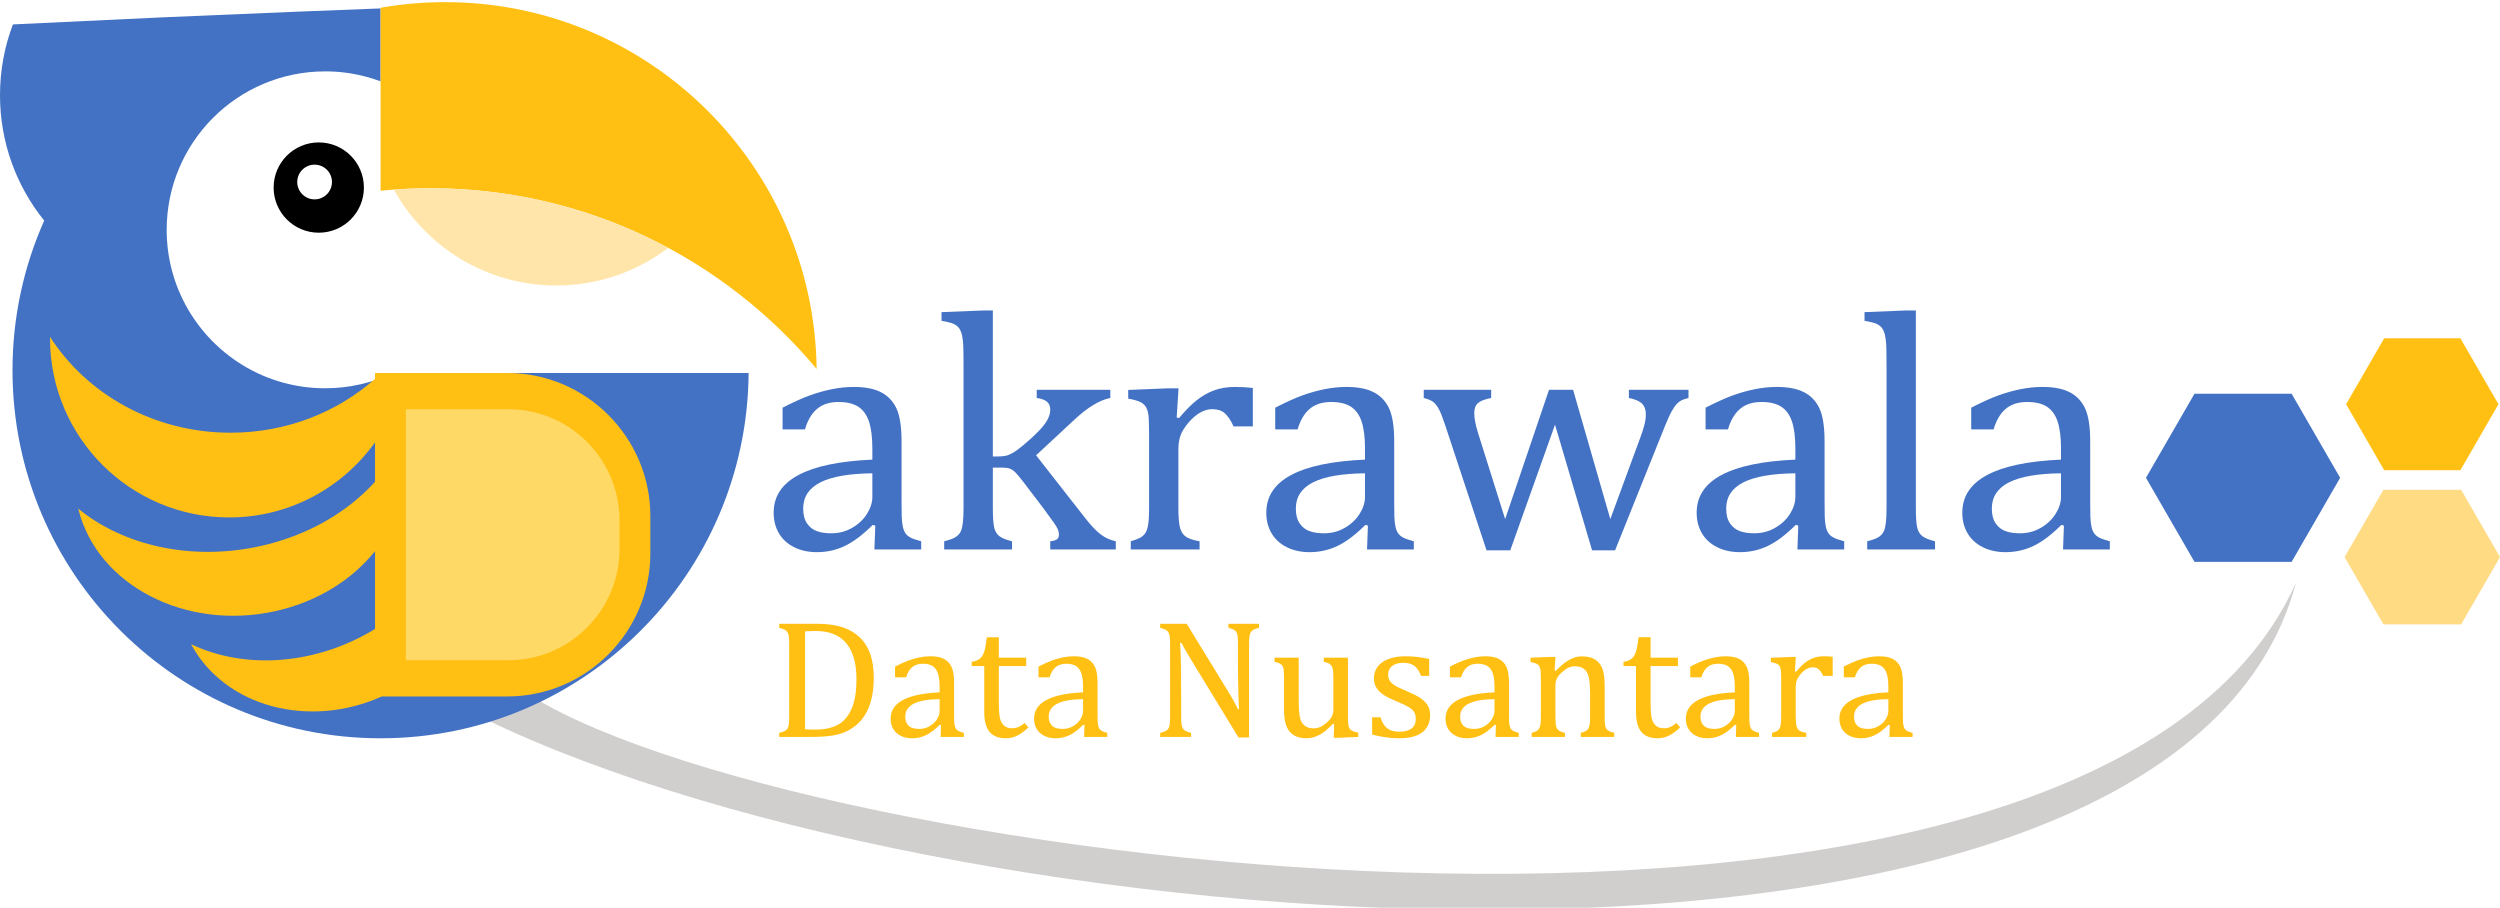
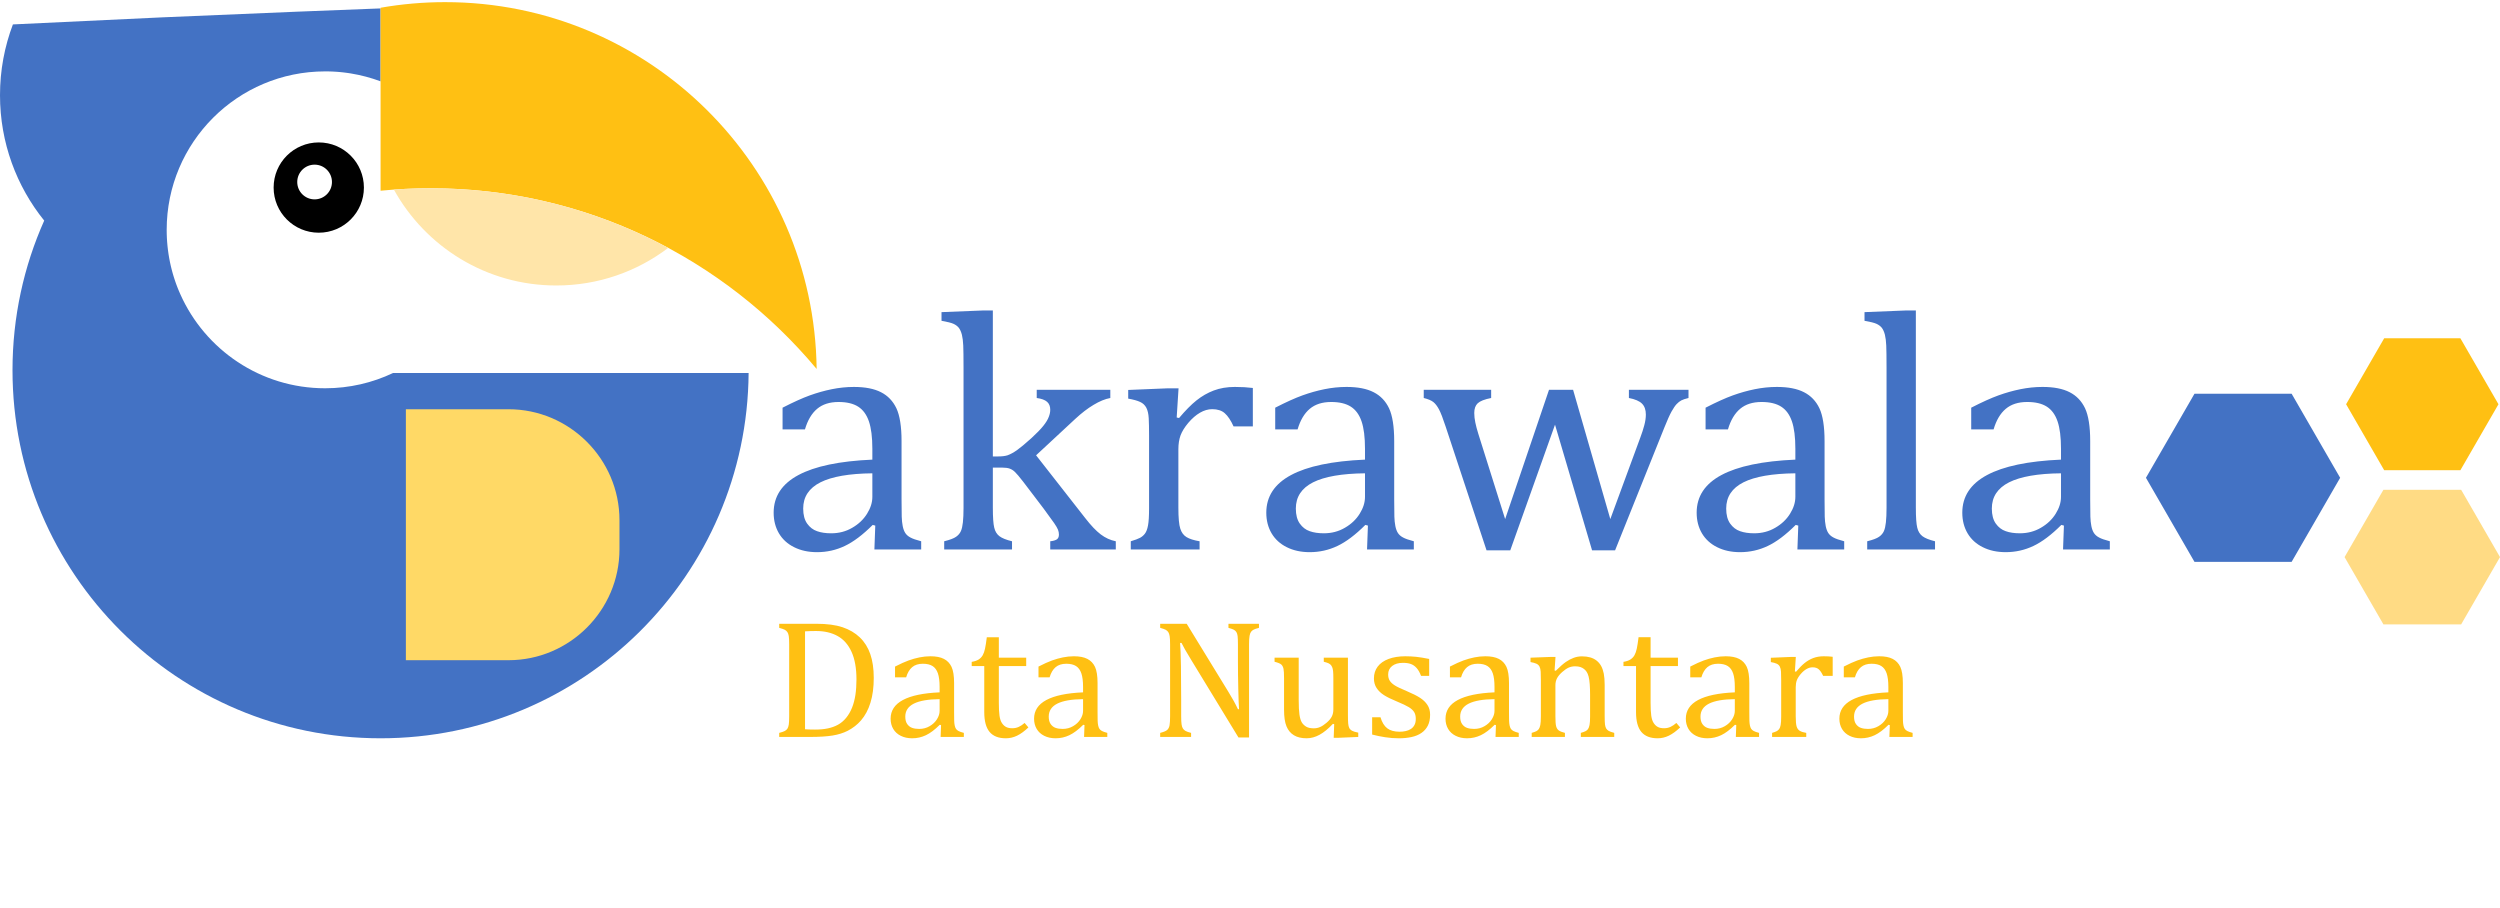
<svg xmlns="http://www.w3.org/2000/svg" xml:space="preserve" width="91.44mm" height="33.202mm" version="1.1" style="shape-rendering:geometricPrecision; text-rendering:geometricPrecision; image-rendering:optimizeQuality; fill-rule:evenodd; clip-rule:evenodd" viewBox="0 0 9143.98 3320.2">
  <defs>
    <style type="text/css">
   
    .fil4 {fill:black}
    .fil8 {fill:#4372C4}
    .fil1 {fill:#4372C4}
    .fil0 {fill:#D1CECE}
    .fil2 {fill:#FFC013}
    .fil5 {fill:#FFD966}
    .fil9 {fill:#FFDB84}
    .fil3 {fill:#FFE5A9}
    .fil6 {fill:#4372C4;fill-rule:nonzero}
    .fil7 {fill:#FFC013;fill-rule:nonzero}
   
  </style>
  </defs>
  <g id="Layer_x0020_1">
    <g id="_3000514988064">
-       <path class="fil0" d="M1859.37 2487c787.44,640.11 5771.19,1356.43 6538.31,-355.62 -452.14,1706.97 -5029.47,1331.03 -6705.96,457.22l167.65 -101.6z" />
      <path class="fil1" d="M655.34 1066.45l4.08 9.45 0.15 0.34c90.27,202.64 293.44,343.9 529.61,343.9 88.96,0 173.23,-20.07 248.56,-55.89l1300.39 0c-5.47,738.85 -606.01,1336.12 -1346.15,1336.12 -743.52,0 -1346.26,-602.74 -1346.26,-1346.27 0,-194.87 41.46,-380.02 115.95,-547.22 -101.12,-125.46 -161.68,-284.99 -161.68,-458.68 0,-91.16 16.73,-178.4 47.19,-258.88l547.53 -25.91 492.17 -20.69 305.11 -11.95 0 266.76 -1.56 -0.58 0 0.01c-34.29,-12.7 -70.09,-22.25 -107.08,-28.31l-2.44 -0.39 -0.74 -0.12 -3.18 -0.49 -2.49 -0.38 -0.69 -0.09 -5.75 -0.82 -0.64 -0.08c-3.2,-0.43 -6.4,-0.84 -9.62,-1.22l-2.68 -0.31 -0.53 -0.06 -2.71 -0.3 -0.51 -0.06 -2.75 -0.28 -0.48 -0.05 -2.78 -0.28 -0.46 -0.04 -2.8 -0.26 -0.44 -0.04 -2.84 -0.25 -0.4 -0.03 -2.87 -0.24 -0.38 -0.03 -2.9 -0.22 -0.35 -0.02 -2.94 -0.21 -0.33 -0.02 -2.96 -0.19 -0.29 -0.02 -3 -0.18 -0.27 -0.01 -3.03 -0.16 -0.25 -0.02 -3.06 -0.15 -0.22 0 -3.09 -0.13 -0.19 -0.01 -3.12 -0.12 -0.17 0 -3.15 -0.1 -0.14 0 -3.19 -0.09 -0.11 0 -3.22 -0.06 -0.08 0 -3.25 -0.05 -0.06 0 -3.28 -0.02 -0.03 0 -3.31 -0.02c-320.08,0 -579.55,259.48 -579.55,579.56 0,4.95 0.06,9.9 0.19,14.83l0 0.21c0.13,4.93 0.32,9.83 0.56,14.73l0 0.09c0.25,4.8 0.55,9.6 0.91,14.36l0.06 0.75c0.36,4.63 0.77,9.25 1.23,13.85l0.11 1.04c0.46,4.52 0.97,9.02 1.54,13.5l0.15 1.15c0.55,4.3 1.15,8.59 1.8,12.86l0.22 1.48c0.66,4.28 1.37,8.54 2.12,12.79l0.32 1.81c0.72,3.95 1.47,7.89 2.26,11.81l0.59 2.87c0.74,3.58 1.53,7.15 2.33,10.71l0.91 3.97c0.8,3.4 1.63,6.79 2.49,10.18l0.96 3.71c0.82,3.16 1.68,6.32 2.55,9.46l1.36 4.81c0.88,3.03 1.79,6.05 2.7,9.06l1.56 4.99c0.84,2.67 1.71,5.32 2.59,7.98l1.95 5.76c0.88,2.57 1.79,5.13 2.71,7.68l1.99 5.45c0.97,2.61 1.96,5.21 2.97,7.81l2.11 5.34c1,2.51 2.02,5.01 4.47,10.82z" />
      <path class="fil2" d="M1628.22 7.83c744.77,0 1349.5,599.14 1358.76,1341.7 -337.35,-403.91 -844.69,-660.95 -1412.11,-660.95 -61.72,0 -122.72,3.09 -182.88,9.03l0 -669.28c76.73,-13.45 155.65,-20.5 236.23,-20.5z" />
      <path class="fil3" d="M2444.08 906.66c-113.77,86.31 -255.61,137.54 -409.44,137.54 -255.8,0 -478.51,-141.64 -594.03,-350.75 44.34,-3.22 89.1,-4.87 134.26,-4.87 314.43,0 610.39,78.96 869.21,218.08z" />
      <path class="fil4" d="M1165.91 520.93c91.19,0 165.12,73.92 165.12,165.11 0,91.18 -73.93,165.11 -165.12,165.11 -91.18,0 -165.11,-73.93 -165.11,-165.11 0,-91.19 73.93,-165.11 165.11,-165.11zm-15.24 81.29c35.08,0 63.51,28.43 63.51,63.5 0,35.07 -28.43,63.5 -63.51,63.5 -35.07,0 -63.5,-28.43 -63.5,-63.5 0,-35.07 28.43,-63.5 63.5,-63.5z" />
-       <path class="fil2" d="M1396.54 2547.34c-265.43,119.17 -571.59,38.83 -695.76,-187.84 -0.59,-1.1 -1.16,-2.2 -1.73,-3.29 176.41,84.44 410.56,81.23 620.93,-26.64 17.78,-9.12 35.01,-18.81 51.69,-29l0 -284.53c-84.49,105.11 -212.3,185.98 -366.67,219.72 -326.46,71.34 -647.87,-95 -717.91,-371.57 -0.33,-1.27 -0.6,-2.56 -0.91,-3.84 162.64,133.86 410.91,192.81 663.44,137.62 174.67,-38.18 321.31,-124.41 422.05,-235.88l0 -144.15c-118.85,166.27 -313.46,274.67 -533.43,274.67 -361.95,0 -655.36,-293.41 -655.36,-655.36 0,-1.67 0.06,-3.34 0.07,-5 135.25,210.07 380.38,350.46 660.37,350.46 204.44,0 390.28,-74.86 528.35,-197.04l0 -21.42 484.07 0c287.59,0 522.9,235.31 522.9,522.9l0 137.29c0,287.59 -235.31,522.9 -522.9,522.9l-459.2 0z" />
      <path class="fil5" d="M1484.51 1496.84l375.58 0c223.13,0 405.7,182.56 405.7,405.7l0 106.51c0,223.14 -182.57,405.7 -405.7,405.7l-375.58 0 0 -917.91z" />
      <path class="fil6" d="M3201.38 1922.43l-9.38 -2.5c-36.24,36.29 -70.33,61.94 -102.08,76.95 -31.97,15.22 -65.65,22.73 -101.44,22.73 -31.76,0 -59.68,-6.04 -83.76,-18.14 -24.09,-11.89 -42.62,-28.78 -55.63,-50.67 -12.78,-21.69 -19.39,-46.93 -19.39,-75.49 0,-59.44 30.05,-105.31 90.37,-137.64 60.09,-32.32 150.24,-51.3 270.65,-56.51l0 -39.83c0,-42.33 -4.26,-75.69 -12.57,-100.09 -8.31,-24.4 -21.32,-42.33 -39.22,-53.81 -17.9,-11.46 -41.98,-17.1 -71.81,-17.1 -32.61,0 -58.61,8.34 -78.43,25.03 -19.82,16.68 -34.74,41.7 -44.54,75.28l-81.84 0 0 -79.45c39.85,-20.44 73.1,-35.45 99.73,-45.04 26.65,-9.6 53.29,-17.1 79.93,-22.53 26.63,-5.42 53.7,-8.34 81.19,-8.34 41.35,0 74.38,6.47 99.32,19.39 24.93,12.72 43.68,32.33 56.26,58.81 12.36,26.49 18.76,66.52 18.76,119.91l0 212.49c0,30.24 0.2,51.51 0.63,63.82 0.42,12.51 1.49,23.98 3.63,34.61 2.12,10.63 5.33,18.98 9.37,25.23 4.27,6.47 10.23,11.89 18.54,16.27 8.1,4.59 21.32,9.17 39.65,13.97l0 30.03 -171.15 0 3.21 -87.38zm-10.66 -191.22c-84.61,0.83 -147.9,11.89 -189.88,32.95 -41.99,21.27 -63.09,53.17 -63.09,95.92 0,23.36 4.9,41.5 14.5,55.06 9.58,13.34 21.52,22.73 36.23,27.73 14.49,5.22 31.75,7.72 51.78,7.72 28.13,0 53.92,-6.68 76.93,-20.23 23.23,-13.34 41.14,-30.45 54.13,-51.3 13.01,-20.85 19.4,-41.29 19.4,-61.73l0 -86.12zm440.73 -61.73l20.03 0c13.85,0 24.93,-1.45 33.67,-4.17 10.45,-3.75 21.95,-10 34.52,-18.77 12.37,-8.76 30.06,-23.56 53.07,-44.21 18.97,-17.51 33.46,-32.31 43.26,-44.62 9.81,-12.3 16.63,-23.35 20.25,-33.57 3.41,-8.55 5.12,-17.1 5.12,-25.65 0,-12.3 -3.84,-21.9 -11.51,-28.78 -7.89,-6.88 -20.46,-11.68 -37.94,-13.97l0 -30.03 269.17 0 0 30.03c-19.18,3.54 -39.43,11.88 -61.16,25.02 -21.74,12.93 -43.91,30.03 -66.92,51.3l-143.43 133.25 179.66 229.6c20.88,26.9 39.64,46.71 56.68,59.64 16.84,12.72 35.17,21.27 55.21,25.23l0 30.03 -239.76 0 0 -30.03c10.86,-1.04 18.75,-3.54 24.08,-6.88 5.11,-3.54 7.67,-9.38 7.67,-17.52 0,-6.05 -1.07,-12.09 -3.41,-17.93 -2.34,-5.84 -7.03,-13.97 -14.07,-24.19 -7.03,-10.22 -20.03,-27.94 -38.57,-53.18l-74.38 -97.8c-14.06,-18.14 -24.29,-30.24 -30.26,-35.86 -5.96,-5.84 -12.36,-9.81 -19.18,-12.31 -6.6,-2.5 -15.56,-3.75 -26.85,-3.75l-34.95 0 0 146.8c0,35.04 1.7,59.23 5.11,72.99 3.2,13.55 9.59,23.98 18.97,31.07 9.38,7.09 24.72,13.35 46.03,18.56l0 30.03 -248.07 0 0 -30.03c20.89,-5.21 35.38,-10.63 43.48,-16.47 8.1,-5.63 13.85,-12.51 17.48,-20.44 3.61,-7.93 5.97,-18.77 7.45,-32.32 1.49,-13.76 2.34,-31.49 2.34,-53.39l0 -511.53c0,-38.99 -0.42,-66.31 -1.05,-81.74 -0.65,-15.44 -2.35,-28.57 -4.91,-39.41 -2.77,-10.85 -6.61,-19.19 -11.29,-25.45 -4.9,-6.04 -11.3,-10.84 -19.4,-14.59 -8.1,-3.76 -22.8,-7.3 -43.9,-11.06l0 -31.7 150.46 -6.04 37.3 0 0 533.84zm672.38 -142.43l8.74 1.88c23.01,-27.32 44.12,-48.79 63.72,-64.43 19.61,-15.64 40.71,-27.74 63.3,-36.29 22.8,-8.55 48.37,-12.93 77.14,-12.93 24.3,0 46.04,1.25 65.65,3.76l0 140.55 -70.54 0c-10.02,-22.11 -20.67,-37.95 -31.97,-47.97 -11.09,-10.01 -26.64,-15.01 -46.04,-15.01 -15.13,0 -30.05,4.38 -44.75,12.93 -14.7,8.55 -28.99,20.85 -42.84,37.12 -13.64,16.26 -23.01,31.7 -28.35,45.88 -5.11,14.17 -7.88,31.07 -7.88,50.67l0 213.95c0,36.92 2.35,62.56 7.03,76.54 4.48,14.18 12.15,24.39 22.81,30.86 10.65,6.46 26.43,11.68 47.73,15.22l0 30.03 -251.69 0 0 -30.03c15.78,-4.8 27.29,-8.97 34.1,-12.72 6.82,-3.75 12.79,-8.76 17.69,-15.22 5.12,-6.68 8.74,-16.48 11.29,-30.03 2.56,-13.35 3.84,-34.41 3.84,-62.98l0 -266.29c0,-26.07 -0.43,-47.13 -1.28,-62.98 -0.85,-15.85 -3.83,-28.57 -8.73,-38.17 -5.12,-9.58 -12.58,-16.68 -22.81,-21.26 -10.22,-4.8 -24.72,-8.76 -43.48,-12.1l0 -31.7 146.2 -6.05 37.94 0 -6.82 106.77zm699.45 395.38l-9.37 -2.5c-36.24,36.29 -70.33,61.94 -102.09,76.95 -31.96,15.22 -65.64,22.73 -101.44,22.73 -31.76,0 -59.68,-6.04 -83.75,-18.14 -24.09,-11.89 -42.63,-28.78 -55.63,-50.67 -12.78,-21.69 -19.4,-46.93 -19.4,-75.49 0,-59.44 30.06,-105.31 90.37,-137.64 60.09,-32.32 150.25,-51.3 270.65,-56.51l0 -39.83c0,-42.33 -4.26,-75.69 -12.57,-100.09 -8.31,-24.4 -21.31,-42.33 -39.21,-53.81 -17.9,-11.46 -41.99,-17.1 -71.82,-17.1 -32.61,0 -58.61,8.34 -78.43,25.03 -19.82,16.68 -34.74,41.7 -44.54,75.28l-81.84 0 0 -79.45c39.86,-20.44 73.1,-35.45 99.74,-45.04 26.64,-9.6 53.28,-17.1 79.92,-22.53 26.64,-5.42 53.7,-8.34 81.2,-8.34 41.34,0 74.38,6.47 99.31,19.39 24.94,12.72 43.69,32.33 56.26,58.81 12.36,26.49 18.76,66.52 18.76,119.91l0 212.49c0,30.24 0.21,51.51 0.64,63.82 0.42,12.51 1.49,23.98 3.62,34.61 2.13,10.63 5.33,18.98 9.38,25.23 4.26,6.47 10.23,11.89 18.53,16.27 8.1,4.59 21.32,9.17 39.65,13.97l0 30.03 -171.14 0 3.2 -87.38zm-10.66 -191.22c-84.6,0.83 -147.9,11.89 -189.88,32.95 -41.99,21.27 -63.09,53.17 -63.09,95.92 0,23.36 4.91,41.5 14.5,55.06 9.59,13.34 21.52,22.73 36.23,27.73 14.49,5.22 31.75,7.72 51.79,7.72 28.13,0 53.92,-6.68 76.93,-20.23 23.23,-13.34 41.13,-30.45 54.13,-51.3 13,-20.85 19.39,-41.29 19.39,-61.73l0 -86.12zm694.99 -177.88l-163.68 459.61 -86.74 0 -149.82 -453.35c-9.59,-29.4 -17.69,-50.05 -24.08,-62.15 -6.39,-11.88 -13.22,-20.85 -20.46,-26.69 -7.46,-6.04 -19.19,-11.05 -35.38,-15.01l0 -30.03 246.57 0 0 30.03c-24.07,4.79 -40.49,11.26 -49.01,19.18 -8.52,7.92 -12.79,19.81 -12.79,35.66 0,11.06 1.28,22.52 3.84,34.62 2.34,12.1 6.18,25.85 11.08,41.91l98.04 311.55 160.47 -472.95 88.02 0 136.18 472.95 109.97 -298.83c5.75,-15.42 10.66,-30.23 14.28,-44.2 3.83,-14.19 5.75,-27.32 5.75,-39.42 0,-17.1 -4.69,-30.44 -14.07,-39.83 -9.37,-9.38 -25.35,-16.27 -47.94,-20.64l0 -30.03 218.02 0 0 30.03c-11.73,2.71 -20.46,5.84 -26.22,8.76 -5.75,3.12 -11.51,7.5 -17.26,13.55 -5.55,5.84 -11.72,15.01 -18.75,27.53 -6.82,12.3 -15.35,31.48 -25.8,57.55l-180.51 449.81 -84.18 0 -135.53 -459.61zm889.76 369.1l-9.37 -2.5c-36.24,36.29 -70.34,61.94 -102.09,76.95 -31.97,15.22 -65.65,22.73 -101.44,22.73 -31.76,0 -59.68,-6.04 -83.76,-18.14 -24.09,-11.89 -42.62,-28.78 -55.63,-50.67 -12.78,-21.69 -19.39,-46.93 -19.39,-75.49 0,-59.44 30.06,-105.31 90.37,-137.64 60.09,-32.32 150.24,-51.3 270.65,-56.51l0 -39.83c0,-42.33 -4.26,-75.69 -12.57,-100.09 -8.32,-24.4 -21.31,-42.33 -39.22,-53.81 -17.9,-11.46 -41.98,-17.1 -71.81,-17.1 -32.61,0 -58.61,8.34 -78.43,25.03 -19.82,16.68 -34.74,41.7 -44.55,75.28l-81.83 0 0 -79.45c39.86,-20.44 73.1,-35.45 99.73,-45.04 26.65,-9.6 53.29,-17.1 79.93,-22.53 26.63,-5.42 53.7,-8.34 81.19,-8.34 41.35,0 74.38,6.47 99.32,19.39 24.93,12.72 43.68,32.33 56.26,58.81 12.36,26.49 18.76,66.52 18.76,119.91l0 212.49c0,30.24 0.21,51.51 0.63,63.82 0.43,12.51 1.49,23.98 3.63,34.61 2.13,10.63 5.33,18.98 9.38,25.23 4.26,6.47 10.22,11.89 18.53,16.27 8.1,4.59 21.32,9.17 39.65,13.97l0 30.03 -171.14 0 3.2 -87.38zm-10.66 -191.22c-84.6,0.83 -147.9,11.89 -189.88,32.95 -41.99,21.27 -63.09,53.17 -63.09,95.92 0,23.36 4.91,41.5 14.5,55.06 9.59,13.34 21.52,22.73 36.23,27.73 14.49,5.22 31.75,7.72 51.78,7.72 28.13,0 53.92,-6.68 76.93,-20.23 23.24,-13.34 41.14,-30.45 54.13,-51.3 13.01,-20.85 19.4,-41.29 19.4,-61.73l0 -86.12zm440.73 125.95c0,35.04 1.7,59.23 5.11,72.99 3.2,13.55 9.59,23.98 18.97,31.07 9.38,7.09 24.72,13.35 46.03,18.56l0 30.03 -248.07 0 0 -30.03c20.89,-5.21 35.38,-10.63 43.48,-16.47 8.1,-5.63 13.86,-12.51 17.48,-20.44 3.61,-7.93 5.97,-18.77 7.45,-32.32 1.5,-13.76 2.35,-31.49 2.35,-53.39l0 -511.53c0,-38.99 -0.43,-66.31 -1.06,-81.74 -0.64,-15.44 -2.35,-28.57 -4.91,-39.41 -2.77,-10.85 -6.6,-19.19 -11.29,-25.45 -4.91,-6.04 -11.3,-10.84 -19.4,-14.59 -8.1,-3.76 -22.8,-7.3 -43.9,-11.06l0 -31.7 150.46 -6.04 37.3 0 0 721.52zm541.53 65.27l-9.37 -2.5c-36.24,36.29 -70.34,61.94 -102.09,76.95 -31.97,15.22 -65.65,22.73 -101.44,22.73 -31.76,0 -59.68,-6.04 -83.76,-18.14 -24.09,-11.89 -42.62,-28.78 -55.62,-50.67 -12.79,-21.69 -19.4,-46.93 -19.4,-75.49 0,-59.44 30.06,-105.31 90.37,-137.64 60.09,-32.32 150.24,-51.3 270.65,-56.51l0 -39.83c0,-42.33 -4.26,-75.69 -12.57,-100.09 -8.31,-24.4 -21.31,-42.33 -39.22,-53.81 -17.89,-11.46 -41.98,-17.1 -71.81,-17.1 -32.61,0 -58.61,8.34 -78.43,25.03 -19.82,16.68 -34.74,41.7 -44.54,75.28l-81.84 0 0 -79.45c39.86,-20.44 73.1,-35.45 99.74,-45.04 26.64,-9.6 53.28,-17.1 79.92,-22.53 26.64,-5.42 53.7,-8.34 81.2,-8.34 41.34,0 74.37,6.47 99.31,19.39 24.93,12.72 43.69,32.33 56.26,58.81 12.36,26.49 18.76,66.52 18.76,119.91l0 212.49c0,30.24 0.21,51.51 0.64,63.82 0.42,12.51 1.48,23.98 3.62,34.61 2.13,10.63 5.33,18.98 9.38,25.23 4.26,6.47 10.22,11.89 18.53,16.27 8.1,4.59 21.32,9.17 39.65,13.97l0 30.03 -171.14 0 3.2 -87.38zm-10.66 -191.22c-84.6,0.83 -147.9,11.89 -189.88,32.95 -41.99,21.27 -63.09,53.17 -63.09,95.92 0,23.36 4.91,41.5 14.5,55.06 9.59,13.34 21.52,22.73 36.23,27.73 14.49,5.22 31.75,7.72 51.79,7.72 28.12,0 53.91,-6.68 76.93,-20.23 23.23,-13.34 41.13,-30.45 54.12,-51.3 13.01,-20.85 19.4,-41.29 19.4,-61.73l0 -86.12z" />
      <path class="fil7" d="M2850.02 2695.5l0 -14.9c9.42,-2.38 16.3,-4.66 20.42,-6.94 4.13,-2.17 7.3,-5.07 9.62,-8.48 2.23,-3.42 3.92,-8.39 4.98,-14.91 0.95,-6.42 1.48,-16.67 1.48,-30.53l0 -262.4c0,-14.08 -0.53,-24.33 -1.48,-30.74 -1.06,-6.32 -2.75,-11.29 -5.18,-14.7 -2.34,-3.42 -5.5,-6.21 -9.42,-8.39 -3.91,-2.07 -10.79,-4.45 -20.42,-7.03l0 -14.91 135.73 0c39.03,0 70.98,4.24 95.94,12.63 24.86,8.38 45.92,20.7 63.05,37.05 17.14,16.46 29.94,36.75 38.4,61.18 8.46,24.32 12.69,53.41 12.69,87.15 0,34.16 -3.91,64.28 -11.95,90.26 -7.93,25.99 -19.57,47.72 -34.8,65.32 -13.22,15.32 -29.52,27.95 -48.66,37.88 -15.98,8.07 -34.28,13.87 -55.22,17.28 -20.84,3.42 -48.56,5.18 -83.04,5.18l-112.14 0zm94.47 -28.15c8.25,0.73 20.42,1.14 36.61,1.14 17.34,0 32.79,-1.35 46.43,-4.25 13.65,-2.79 26.03,-7.24 37.24,-13.35 11.1,-6.01 21.15,-14.49 30.04,-25.25 8.88,-10.88 16.08,-23.3 21.69,-37.37 5.6,-13.98 9.62,-29.6 12.27,-46.79 2.54,-17.18 3.81,-36.02 3.81,-56.41 0,-41.09 -6.04,-74.74 -18.09,-101.13 -12.06,-26.39 -29.09,-45.65 -51.09,-57.76 -22.01,-12.21 -48.35,-18.21 -78.92,-18.21 -14.08,0 -27.4,0.41 -39.99,1.24l0 358.14zm497.51 -15.22l-4.66 -1.24c-17.98,18.01 -34.91,30.74 -50.66,38.19 -15.88,7.56 -32.59,11.29 -50.37,11.29 -15.75,0 -29.61,-3 -41.57,-9.01 -11.95,-5.9 -21.15,-14.28 -27.61,-25.15 -6.35,-10.77 -9.62,-23.29 -9.62,-37.47 0,-29.5 14.91,-52.27 44.85,-68.32 29.83,-16.04 74.58,-25.46 134.35,-28.05l0 -19.77c0,-21.01 -2.12,-37.57 -6.24,-49.68 -4.13,-12.12 -10.58,-21.01 -19.47,-26.71 -8.89,-5.69 -20.84,-8.48 -35.65,-8.48 -16.18,0 -29.09,4.14 -38.93,12.42 -9.84,8.28 -17.24,20.7 -22.11,37.36l-40.62 0 0 -39.43c19.78,-10.15 36.29,-17.6 49.51,-22.37 13.22,-4.75 26.45,-8.48 39.67,-11.17 13.23,-2.69 26.66,-4.14 40.31,-4.14 20.51,0 36.91,3.21 49.29,9.63 12.38,6.31 21.68,16.04 27.93,29.18 6.13,13.15 9.31,33.02 9.31,59.52l0 105.48c0,15 0.1,25.57 0.31,31.67 0.21,6.21 0.74,11.9 1.8,17.18 1.05,5.28 2.64,9.42 4.65,12.53 2.12,3.21 5.08,5.9 9.21,8.07 4.02,2.28 10.58,4.56 19.67,6.94l0 14.9 -84.94 0 1.59 -43.37zm-5.29 -94.92c-42,0.42 -73.42,5.9 -94.26,16.36 -20.84,10.56 -31.31,26.4 -31.31,47.61 0,11.6 2.43,20.6 7.2,27.33 4.76,6.62 10.68,11.29 17.97,13.77 7.2,2.59 15.77,3.83 25.71,3.83 13.96,0 26.77,-3.31 38.19,-10.05 11.53,-6.62 20.41,-15.11 26.87,-25.46 6.46,-10.35 9.63,-20.49 9.63,-30.63l0 -42.76zm117.42 -136.42c10.36,-1.66 18.72,-4.45 25.17,-8.49 6.35,-4.04 11.43,-9.31 15.02,-15.63 3.6,-6.42 6.46,-14.39 8.46,-24.01 2.12,-9.53 4.23,-23.6 6.57,-41.92l44 0 0 74.83 100.07 0 0 30.64 -100.07 0 0 134.98c0,19.56 0.85,35.19 2.43,46.78 1.7,11.7 4.76,20.81 9.32,27.33 4.54,6.62 9.72,11.29 15.54,14.08 5.71,2.9 13.23,4.24 22.32,4.24 8.25,0 15.98,-1.65 23.17,-4.96 7.3,-3.32 14.39,-8.18 21.48,-14.39l13.85 16.35c-14.59,13.97 -28.55,24.02 -41.67,30.33 -13.12,6.31 -26.67,9.42 -40.73,9.42 -26.66,0 -46.44,-7.77 -59.45,-23.19 -13.02,-15.52 -19.58,-39.75 -19.58,-72.66l0 -168.31 -45.9 0 0 -15.42zm412.56 231.34l-4.66 -1.24c-17.98,18.01 -34.91,30.74 -50.67,38.19 -15.86,7.56 -32.57,11.29 -50.35,11.29 -15.77,0 -29.62,-3 -41.57,-9.01 -11.96,-5.9 -21.16,-14.28 -27.62,-25.15 -6.35,-10.77 -9.62,-23.29 -9.62,-37.47 0,-29.5 14.91,-52.27 44.85,-68.32 29.83,-16.04 74.58,-25.46 134.35,-28.05l0 -19.77c0,-21.01 -2.12,-37.57 -6.25,-49.68 -4.12,-12.12 -10.58,-21.01 -19.46,-26.71 -8.88,-5.69 -20.84,-8.48 -35.65,-8.48 -16.18,0 -29.09,4.14 -38.93,12.42 -9.84,8.28 -17.24,20.7 -22.11,37.36l-40.62 0 0 -39.43c19.78,-10.15 36.28,-17.6 49.51,-22.37 13.22,-4.75 26.45,-8.48 39.67,-11.17 13.23,-2.69 26.66,-4.14 40.31,-4.14 20.51,0 36.91,3.21 49.29,9.63 12.38,6.31 21.69,16.04 27.93,29.18 6.13,13.15 9.31,33.02 9.31,59.52l0 105.48c0,15 0.1,25.57 0.32,31.67 0.21,6.21 0.73,11.9 1.79,17.18 1.06,5.28 2.65,9.42 4.66,12.53 2.11,3.21 5.07,5.9 9.2,8.07 4.02,2.28 10.58,4.56 19.68,6.94l0 14.9 -84.95 0 1.59 -43.37zm-5.29 -94.92c-42,0.42 -73.42,5.9 -94.26,16.36 -20.83,10.56 -31.31,26.4 -31.31,47.61 0,11.6 2.44,20.6 7.19,27.33 4.77,6.62 10.69,11.29 17.99,13.77 7.19,2.59 15.76,3.83 25.7,3.83 13.96,0 26.77,-3.31 38.19,-10.05 11.53,-6.62 20.42,-15.11 26.87,-25.46 6.45,-10.35 9.63,-20.49 9.63,-30.63l0 -42.76zm532.09 -25.77c7.41,12.11 13.65,22.77 18.72,31.88 5.09,9.11 10.27,19.26 15.66,30.64l4.03 0c-0.96,-12.42 -1.91,-36.85 -2.76,-73.59 -0.84,-36.65 -1.27,-69.77 -1.27,-99.27l0 -63.76c0,-13.88 -0.42,-24.12 -1.16,-30.64 -0.85,-6.42 -2.33,-11.39 -4.55,-14.8 -2.12,-3.42 -5.19,-6.21 -8.99,-8.39 -3.81,-2.07 -10.48,-4.45 -19.99,-7.03l0 -14.91 111.6 0 0 14.91c-9.31,2.37 -15.87,4.55 -19.67,6.62 -3.81,2.07 -6.99,4.66 -9.32,7.87 -2.43,3.21 -4.23,8.07 -5.39,14.59 -1.27,6.42 -1.91,17.08 -1.91,31.78l0 340.03 -38.71 0 -172.65 -283.31c-10.78,-17.59 -18.4,-30.43 -22.95,-38.51 -4.55,-8.07 -8.78,-16.04 -12.69,-23.91l-5.29 0c1.48,15.53 2.53,43.68 3.17,84.47 0.53,40.68 0.85,81.26 0.85,121.73l0 61.9c0,13.45 0.52,23.39 1.47,29.7 0.85,6.21 2.44,11.18 4.66,14.8 2.12,3.63 5.29,6.73 9.52,9.11 4.23,2.48 11.11,4.87 20.63,7.25l0 14.9 -113.08 0 0 -14.9c12.8,-3.21 21.37,-6.73 25.7,-10.77 4.34,-3.93 7.2,-9.52 8.57,-16.77 1.27,-7.24 2.01,-18.42 2.01,-33.32l0 -262.4c0,-13.88 -0.53,-24.12 -1.59,-30.44 -1.05,-6.41 -2.75,-11.28 -5.07,-14.9 -2.44,-3.52 -5.61,-6.31 -9.52,-8.49 -3.92,-2.07 -10.58,-4.45 -20.1,-7.03l0 -14.91 97.01 0 153.06 249.87zm168.31 -125.87l88.33 0 0 154.34c0,23.7 0.95,41.71 2.75,54.02 1.9,12.32 4.65,21.64 8.35,27.85 3.71,6.31 9,11.59 15.87,15.84 6.77,4.25 16.19,6.32 28.15,6.32 7.92,0 15.44,-1.46 22.63,-4.56 7.3,-3.01 15.34,-8.29 24.23,-15.84 8.89,-7.66 15.23,-15.11 19.04,-22.67 3.81,-7.45 5.71,-16.15 5.71,-26.08l0 -113.65c0,-11.6 -0.32,-20.29 -0.95,-26.09 -0.64,-5.9 -1.59,-10.56 -3.07,-14.07 -1.48,-3.63 -3.17,-6.42 -5.08,-8.7 -2.01,-2.18 -4.76,-4.25 -8.35,-6.11 -3.71,-1.76 -9.53,-3.72 -17.57,-5.69l0 -14.91 88.34 0 0 207.12c0,15.63 0.31,26.81 0.95,33.65 0.63,6.93 1.9,12.42 4.01,16.46 2.02,4.03 5.29,7.24 9.63,9.83 4.34,2.48 12.06,4.86 23.17,7.14l0 15.73 -70.88 3 -18.93 0 1.8 -49.68 -4.66 -1.24c-17.14,18.22 -33.43,31.57 -49.08,40.06 -15.56,8.49 -31.21,12.73 -46.97,12.73 -18.83,0 -34.27,-3.62 -46.44,-10.98 -12.17,-7.24 -21.26,-18.11 -27.29,-32.6 -6.03,-14.39 -8.99,-34.78 -8.99,-61.07l0 -114.58c0,-16.98 -0.64,-28.68 -2.01,-35.09 -1.38,-6.32 -3.92,-11.39 -7.73,-15.12 -3.81,-3.73 -12.16,-7.24 -24.96,-10.45l0 -14.91zm565.52 66.46l-29.72 0c-4.55,-12.12 -9.95,-21.74 -16.19,-28.68 -6.14,-6.93 -13.22,-11.9 -21.05,-14.69 -7.83,-2.9 -17.46,-4.25 -28.77,-4.25 -16.51,0 -29.73,3.73 -39.56,11.39 -9.74,7.55 -14.71,17.9 -14.71,31.05 0,9.32 2.01,16.97 5.92,23.08 3.91,6.01 9.94,11.7 18.3,16.98 8.26,5.28 22.75,12.21 43.7,20.91 21.05,8.9 37.33,17.08 48.76,24.53 11.53,7.45 20.52,16.14 26.97,26.08 6.57,9.94 9.74,21.74 9.74,35.5 0,15.95 -2.75,29.41 -8.36,40.37 -5.61,10.88 -13.43,19.78 -23.48,26.61 -10.16,6.93 -22.22,11.9 -36.18,14.91 -13.97,3 -29.2,4.55 -45.7,4.55 -17.35,0 -34.17,-1.24 -50.47,-3.83 -16.39,-2.49 -32.25,-5.8 -47.81,-9.83l0 -63.35 30.47 0c5.5,18.52 13.76,32.08 24.75,40.47 10.9,8.39 26.02,12.53 45.28,12.53 7.41,0 14.7,-0.73 21.79,-2.28 7.19,-1.45 13.54,-4.04 19.05,-7.56 5.6,-3.52 10.05,-8.28 13.32,-14.39 3.39,-6.11 4.97,-13.66 4.97,-22.77 0,-10.25 -2.01,-18.63 -6.13,-25.15 -4.12,-6.42 -10.58,-12.32 -19.26,-17.7 -8.67,-5.39 -24.01,-12.63 -45.91,-21.74 -18.72,-7.66 -33.85,-15.11 -45.17,-22.36 -11.42,-7.35 -20.31,-15.94 -26.87,-25.87 -6.45,-9.84 -9.73,-21.64 -9.73,-35.09 0,-16.67 4.55,-31.06 13.75,-43.27 9.21,-12.22 22.54,-21.53 39.89,-28.05 17.35,-6.42 37.66,-9.73 61.03,-9.73 13.65,0 26.77,0.72 39.46,1.96 12.8,1.35 28.67,3.94 47.92,7.77l0 61.9zm244.26 180.1l-4.65 -1.24c-17.99,18.01 -34.91,30.74 -50.68,38.19 -15.87,7.56 -32.58,11.29 -50.35,11.29 -15.76,0 -29.63,-3 -41.57,-9.01 -11.95,-5.9 -21.16,-14.28 -27.62,-25.15 -6.34,-10.77 -9.62,-23.29 -9.62,-37.47 0,-29.5 14.92,-52.27 44.85,-68.32 29.84,-16.04 74.58,-25.46 134.35,-28.05l0 -19.77c0,-21.01 -2.12,-37.57 -6.25,-49.68 -4.12,-12.12 -10.58,-21.01 -19.46,-26.71 -8.88,-5.69 -20.83,-8.48 -35.64,-8.48 -16.19,0 -29.1,4.14 -38.93,12.42 -9.84,8.28 -17.25,20.7 -22.11,37.36l-40.63 0 0 -39.43c19.79,-10.15 36.29,-17.6 49.51,-22.37 13.23,-4.75 26.44,-8.48 39.67,-11.17 13.22,-2.69 26.65,-4.14 40.3,-4.14 20.52,0 36.92,3.21 49.3,9.63 12.38,6.31 21.69,16.04 27.93,29.18 6.13,13.15 9.31,33.02 9.31,59.52l0 105.48c0,15 0.1,25.57 0.32,31.67 0.2,6.21 0.73,11.9 1.79,17.18 1.06,5.28 2.65,9.42 4.66,12.53 2.11,3.21 5.07,5.9 9.2,8.07 4.02,2.28 10.58,4.56 19.67,6.94l0 14.9 -84.94 0 1.59 -43.37zm-5.29 -94.92c-42,0.42 -73.42,5.9 -94.25,16.36 -20.84,10.56 -31.32,26.4 -31.32,47.61 0,11.6 2.44,20.6 7.2,27.33 4.75,6.62 10.68,11.29 17.98,13.77 7.19,2.59 15.76,3.83 25.7,3.83 13.97,0 26.77,-3.31 38.2,-10.05 11.52,-6.62 20.41,-15.11 26.86,-25.46 6.46,-10.35 9.63,-20.49 9.63,-30.63l0 -42.76zm437.94 138.29l-122.18 0 0 -14.9c8.15,-2.38 13.86,-4.45 17.35,-6.31 3.6,-1.87 6.56,-4.35 8.89,-7.56 2.33,-3.32 4.23,-8.28 5.61,-15.01 1.27,-6.84 2,-17.08 2,-30.85l0 -79.39c0,-14.18 -0.42,-27.01 -1.27,-38.5 -0.84,-11.6 -2.22,-21.02 -4.11,-28.37 -2.02,-7.45 -4.45,-13.14 -7.2,-17.28 -2.75,-4.14 -6.14,-7.77 -9.95,-10.67 -3.81,-2.89 -8.14,-5.27 -13.11,-6.93 -4.98,-1.76 -11.54,-2.59 -19.58,-2.59 -8.04,0 -15.65,1.56 -22.95,4.66 -7.19,3.21 -15.13,8.59 -23.8,16.25 -8.68,7.66 -15.03,15.32 -18.94,22.77 -3.92,7.46 -5.92,16.05 -5.92,25.78l0 113.14c0,17.39 0.85,29.39 2.54,36.22 1.69,6.73 4.76,11.91 9.41,15.43 4.66,3.51 12.27,6.62 22.85,9.21l0 14.9 -121.55 0 0 -14.9c8.04,-2.38 13.86,-4.45 17.25,-6.31 3.38,-1.87 6.24,-4.35 8.67,-7.56 2.33,-3.32 4.23,-8.18 5.61,-14.91 1.27,-6.62 2.01,-17.08 2.01,-31.25l0 -132.19c0,-12.94 -0.21,-23.39 -0.64,-31.26 -0.42,-7.86 -1.9,-14.18 -4.33,-18.94 -2.54,-4.76 -6.25,-8.28 -11.32,-10.56 -5.08,-2.38 -12.27,-4.35 -21.58,-6l0 -16.05 72.57 -2.69 18.82 0 -3.38 49.38 4.34 1.24c15.34,-15.12 27.61,-25.98 37.02,-32.4 9.42,-6.52 18.93,-11.49 28.56,-15.01 9.63,-3.62 19.79,-5.38 30.47,-5.38 11.21,0 21.16,1.34 29.93,3.83 8.79,2.48 16.51,6.42 23.28,11.7 6.67,5.27 12.28,11.69 16.61,19.56 4.34,7.76 7.51,17.07 9.73,28.05 2.12,10.87 3.28,24.74 3.28,41.51l0 114.38c0,13.86 0.42,24.01 1.16,30.32 0.85,6.21 2.33,11.08 4.35,14.49 2.11,3.42 5.07,6.32 8.98,8.7 3.92,2.28 10.8,4.76 20.52,7.35l0 14.9zm33.74 -274.71c10.38,-1.66 18.73,-4.45 25.19,-8.49 6.34,-4.04 11.42,-9.31 15.02,-15.63 3.59,-6.42 6.45,-14.39 8.46,-24.01 2.11,-9.53 4.23,-23.6 6.56,-41.92l44 0 0 74.83 100.08 0 0 30.64 -100.08 0 0 134.98c0,19.56 0.85,35.19 2.44,46.78 1.69,11.7 4.76,20.81 9.3,27.33 4.56,6.62 9.74,11.29 15.56,14.08 5.7,2.9 13.22,4.24 22.32,4.24 8.25,0 15.97,-1.65 23.17,-4.96 7.29,-3.32 14.38,-8.18 21.47,-14.39l13.86 16.35c-14.6,13.97 -28.57,24.02 -41.68,30.33 -13.12,6.31 -26.66,9.42 -40.73,9.42 -26.66,0 -46.44,-7.77 -59.45,-23.19 -13.01,-15.52 -19.57,-39.75 -19.57,-72.66l0 -168.31 -45.92 0 0 -15.42zm412.57 231.34l-4.65 -1.24c-17.99,18.01 -34.91,30.74 -50.67,38.19 -15.88,7.56 -32.59,11.29 -50.36,11.29 -15.76,0 -29.62,-3 -41.57,-9.01 -11.95,-5.9 -21.16,-14.28 -27.61,-25.15 -6.35,-10.77 -9.63,-23.29 -9.63,-37.47 0,-29.5 14.92,-52.27 44.86,-68.32 29.83,-16.04 74.57,-25.46 134.34,-28.05l0 -19.77c0,-21.01 -2.12,-37.57 -6.24,-49.68 -4.13,-12.12 -10.58,-21.01 -19.47,-26.71 -8.89,-5.69 -20.83,-8.48 -35.65,-8.48 -16.18,0 -29.09,4.14 -38.92,12.42 -9.84,8.28 -17.25,20.7 -22.11,37.36l-40.62 0 0 -39.43c19.78,-10.15 36.28,-17.6 49.5,-22.37 13.23,-4.75 26.45,-8.48 39.67,-11.17 13.23,-2.69 26.66,-4.14 40.31,-4.14 20.52,0 36.92,3.21 49.3,9.63 12.37,6.31 21.68,16.04 27.92,29.18 6.13,13.15 9.31,33.02 9.31,59.52l0 105.48c0,15 0.11,25.57 0.32,31.67 0.21,6.21 0.73,11.9 1.8,17.18 1.05,5.28 2.64,9.42 4.65,12.53 2.11,3.21 5.08,5.9 9.21,8.07 4.01,2.28 10.57,4.56 19.66,6.94l0 14.9 -84.94 0 1.59 -43.37zm-5.29 -94.92c-41.99,0.42 -73.42,5.9 -94.25,16.36 -20.84,10.56 -31.32,26.4 -31.32,47.61 0,11.6 2.44,20.6 7.2,27.33 4.76,6.62 10.68,11.29 17.98,13.77 7.19,2.59 15.76,3.83 25.71,3.83 13.96,0 26.76,-3.31 38.19,-10.05 11.52,-6.62 20.41,-15.11 26.86,-25.46 6.46,-10.35 9.63,-20.49 9.63,-30.63l0 -42.76zm219.71 -101.33l4.34 0.93c11.43,-13.56 21.9,-24.22 31.63,-31.98 9.73,-7.77 20.2,-13.77 31.42,-18.01 11.32,-4.25 24.01,-6.42 38.29,-6.42 12.06,0 22.85,0.62 32.59,1.86l0 69.77 -35.02 0c-4.98,-10.98 -10.26,-18.84 -15.87,-23.81 -5.5,-4.97 -13.22,-7.45 -22.85,-7.45 -7.51,0 -14.91,2.17 -22.21,6.42 -7.3,4.24 -14.39,10.35 -21.26,18.42 -6.78,8.07 -11.43,15.73 -14.08,22.77 -2.53,7.04 -3.91,15.42 -3.91,25.15l0 106.21c0,18.32 1.16,31.05 3.49,37.99 2.22,7.03 6.03,12.1 11.32,15.31 5.29,3.21 13.12,5.8 23.7,7.56l0 14.9 -124.94 0 0 -14.9c7.83,-2.38 13.55,-4.45 16.93,-6.31 3.38,-1.87 6.35,-4.35 8.78,-7.56 2.54,-3.32 4.34,-8.18 5.6,-14.91 1.28,-6.62 1.91,-17.08 1.91,-31.25l0 -132.19c0,-12.94 -0.21,-23.39 -0.63,-31.26 -0.42,-7.86 -1.91,-14.18 -4.34,-18.94 -2.54,-4.76 -6.24,-8.28 -11.32,-10.56 -5.08,-2.38 -12.27,-4.35 -21.58,-6l0 -15.73 72.57 -3.01 18.82 0 -3.38 53zm347.19 196.25l-4.66 -1.24c-17.98,18.01 -34.91,30.74 -50.67,38.19 -15.87,7.56 -32.57,11.29 -50.35,11.29 -15.77,0 -29.62,-3 -41.57,-9.01 -11.96,-5.9 -21.16,-14.28 -27.62,-25.15 -6.35,-10.77 -9.62,-23.29 -9.62,-37.47 0,-29.5 14.92,-52.27 44.85,-68.32 29.83,-16.04 74.58,-25.46 134.35,-28.05l0 -19.77c0,-21.01 -2.12,-37.57 -6.25,-49.68 -4.11,-12.12 -10.58,-21.01 -19.46,-26.71 -8.88,-5.69 -20.84,-8.48 -35.65,-8.48 -16.18,0 -29.09,4.14 -38.93,12.42 -9.84,8.28 -17.24,20.7 -22.11,37.36l-40.62 0 0 -39.43c19.78,-10.15 36.29,-17.6 49.51,-22.37 13.22,-4.75 26.45,-8.48 39.67,-11.17 13.22,-2.69 26.66,-4.14 40.3,-4.14 20.52,0 36.92,3.21 49.3,9.63 12.38,6.31 21.69,16.04 27.93,29.18 6.13,13.15 9.31,33.02 9.31,59.52l0 105.48c0,15 0.1,25.57 0.32,31.67 0.21,6.21 0.73,11.9 1.79,17.18 1.06,5.28 2.65,9.42 4.66,12.53 2.12,3.21 5.07,5.9 9.2,8.07 4.02,2.28 10.58,4.56 19.67,6.94l0 14.9 -84.94 0 1.59 -43.37zm-5.29 -94.92c-42,0.42 -73.42,5.9 -94.25,16.36 -20.84,10.56 -31.31,26.4 -31.31,47.61 0,11.6 2.43,20.6 7.18,27.33 4.76,6.62 10.69,11.29 17.99,13.77 7.19,2.59 15.76,3.83 25.7,3.83 13.96,0 26.77,-3.31 38.19,-10.05 11.53,-6.62 20.42,-15.11 26.87,-25.46 6.45,-10.35 9.63,-20.49 9.63,-30.63l0 -42.76z" />
      <polygon class="fil8" points="8026.59,1440.02 8204.17,1440.02 8381.75,1440.02 8470.54,1593.81 8559.33,1747.6 8470.54,1901.39 8381.75,2055.17 8204.17,2055.17 8026.59,2055.17 7937.8,1901.38 7849.01,1747.59 7937.8,1593.81 " />
      <polygon class="fil9" points="8717.61,1791.44 8859.74,1791.44 9001.87,1791.45 9072.93,1914.53 9143.99,2037.62 9072.93,2160.7 9001.87,2283.79 8859.74,2283.79 8717.61,2283.79 8646.55,2160.7 8575.49,2037.61 8646.55,1914.53 " />
      <polygon class="fil2" points="8720.42,1237.24 8859.74,1237.24 8999.06,1237.24 9068.73,1357.9 9138.39,1478.56 9068.73,1599.22 8999.07,1719.88 8859.74,1719.88 8720.42,1719.88 8650.76,1599.22 8581.09,1478.56 8650.76,1357.9 " />
    </g>
  </g>
</svg>